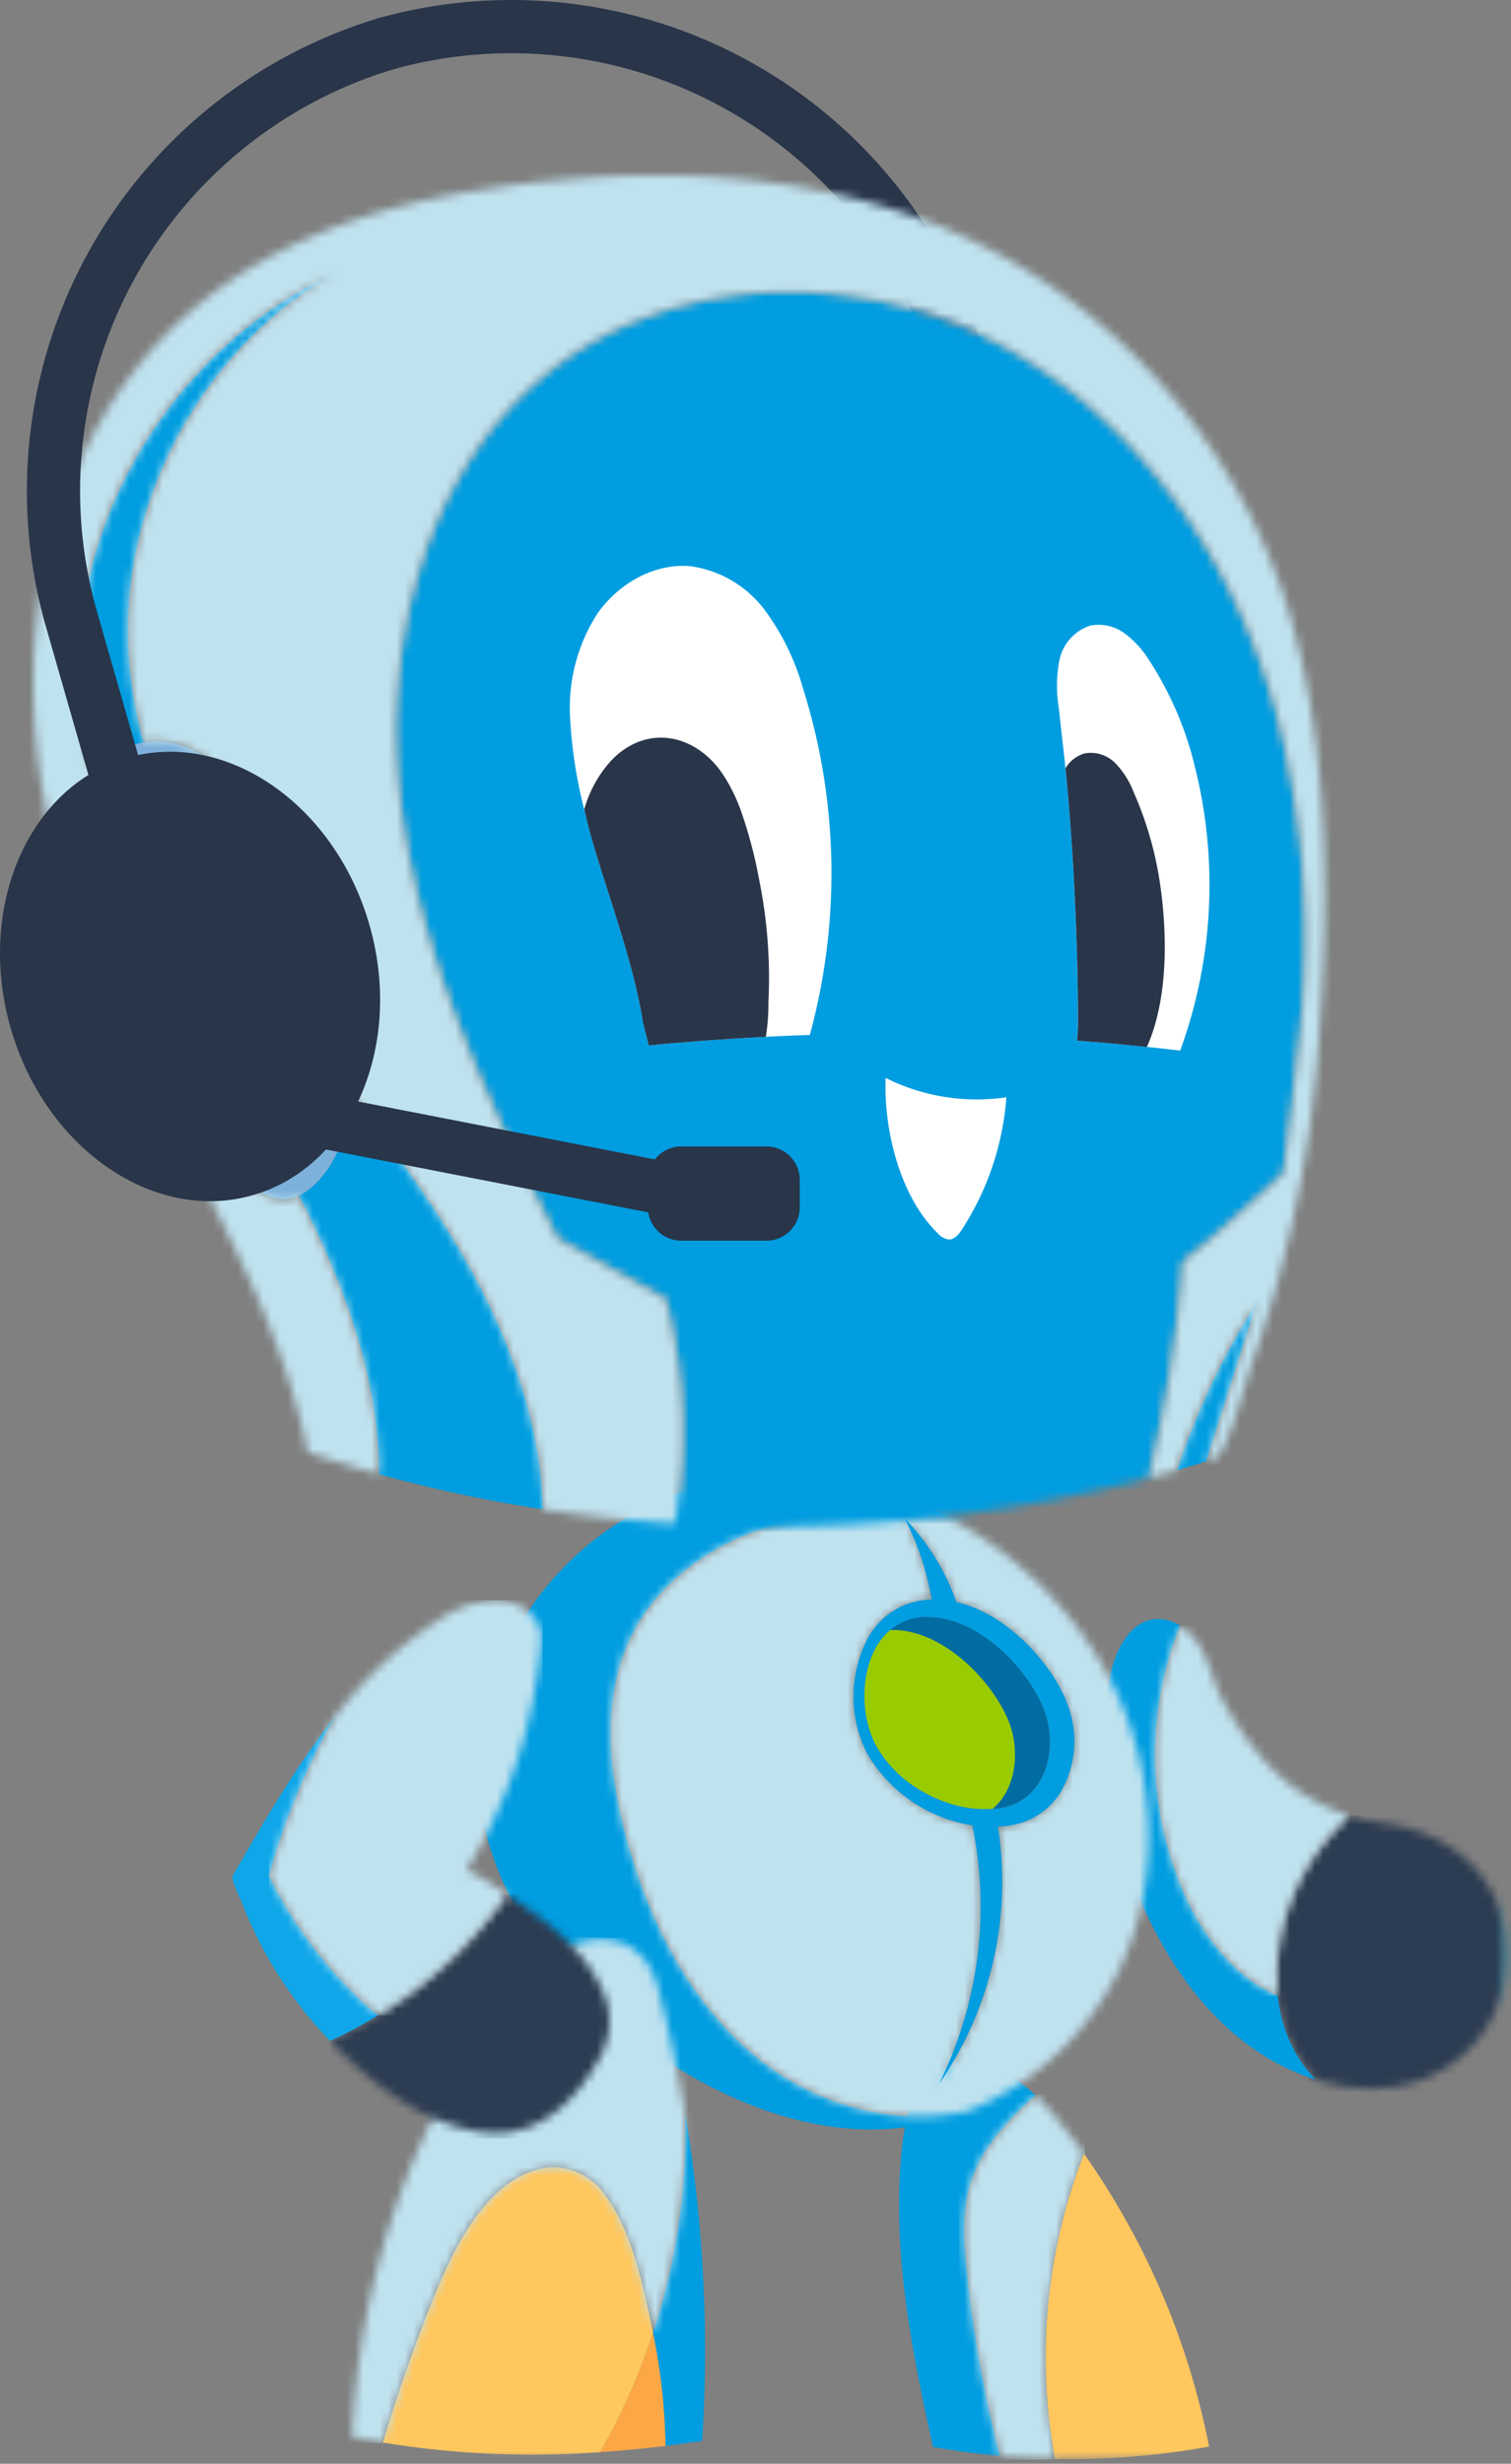
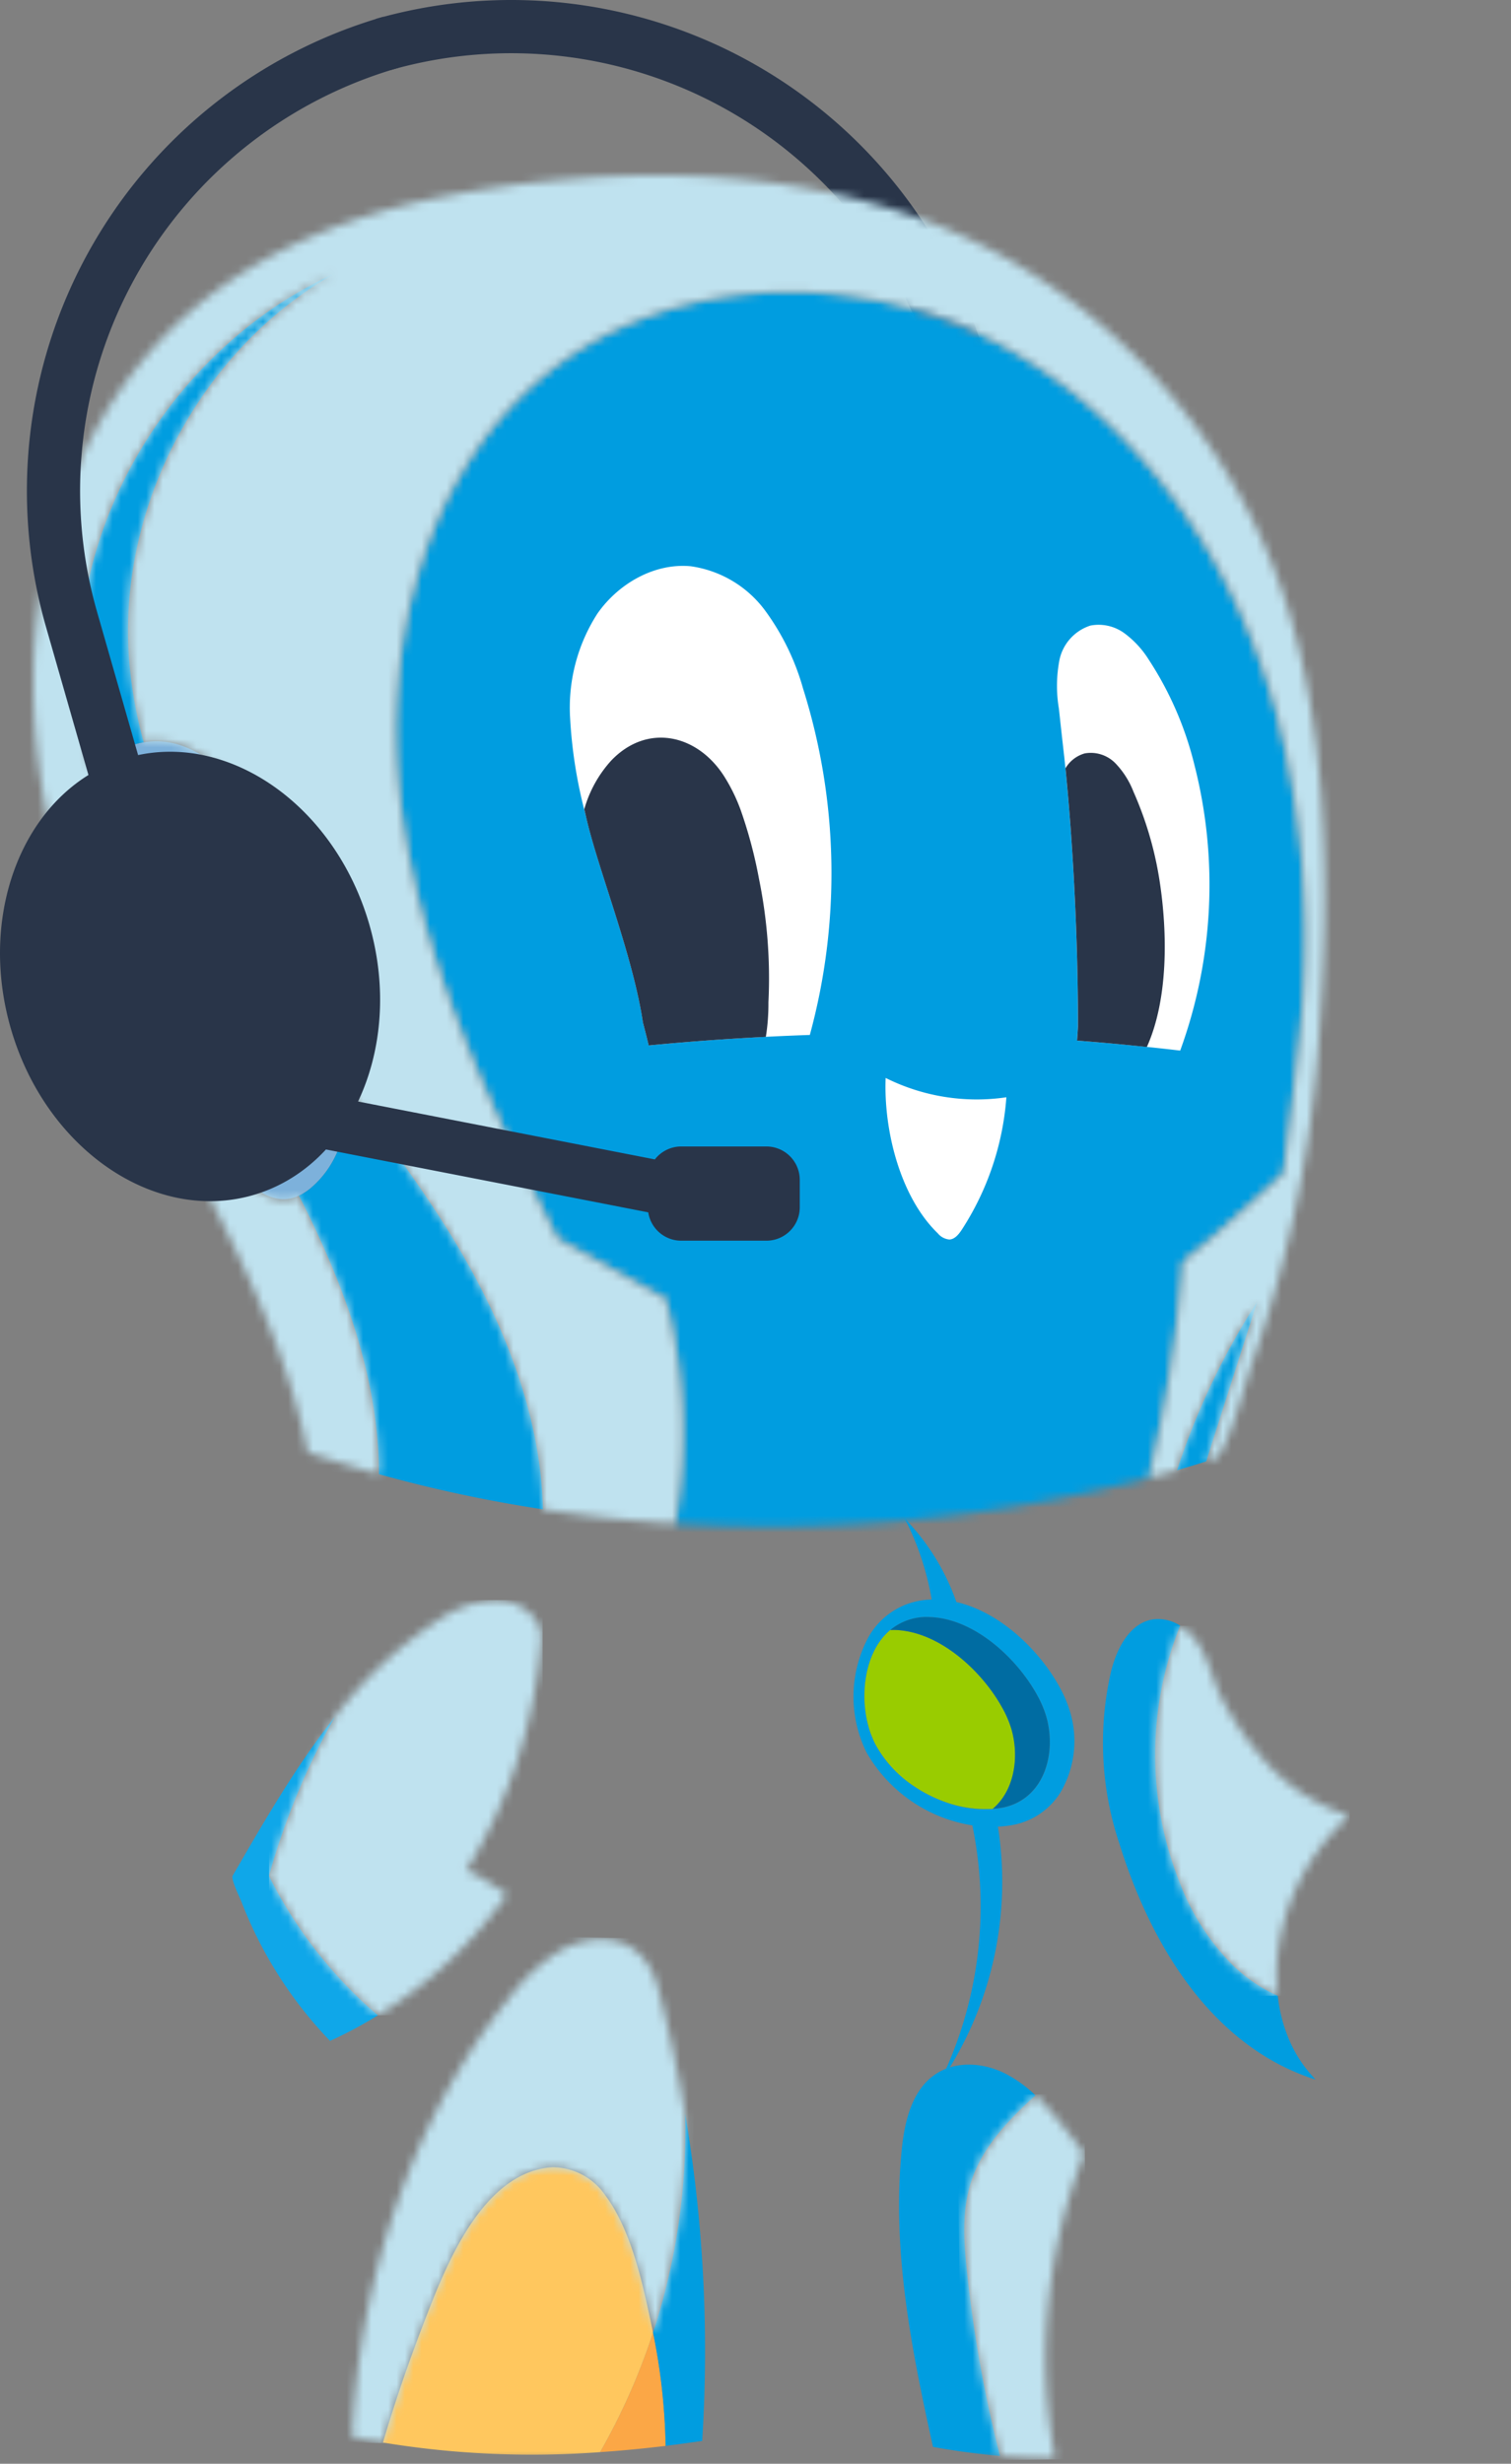
<svg xmlns="http://www.w3.org/2000/svg" width="181" height="295" fill="none" viewBox="0 0 181 295">
  <rect x="0" y="0" width="181" height="295" fill="#808080" stroke="none" />
  <path fill="#293549" d="m127.267 98.159 6.128-1.757-15.389-53.668A59.087 59.087 0 0 0 45 2.272L46.757 8.4a52.705 52.705 0 0 1 65.121 36.092z" />
  <mask id="a" width="29" height="34" x="152" y="217" maskUnits="userSpaceOnUse" style="mask-type:luminance">
    <path fill="#fff" d="M165.934 218.346c5.373.752 10.279 3.444 12.9 8.393a16.24 16.24 0 0 1-1.907 17.59c-5.013 5.945-12.494 6.814-19.329 4.672a15.7 15.7 0 0 1-2.914-4.195 18.3 18.3 0 0 1-1.624-5.838 22.5 22.5 0 0 1 .222-6.54 26.5 26.5 0 0 1 8.382-15.035c1.395.43 2.824.749 4.27.953" />
  </mask>
  <g mask="url(#a)">
-     <path fill="url(#b)" d="M181.745 217.393h-28.939v33.75h28.939z" />
-   </g>
+     </g>
  <mask id="c" width="177" height="274" x="4" y="21" maskUnits="userSpaceOnUse" style="mask-type:luminance">
    <path fill="#fff" d="M180.581 21H4.001v273.444h176.58z" />
  </mask>
  <g mask="url(#c)">
    <path fill="#009de0" d="M133.106 200.068a38.1 38.1 0 0 0 .986 20.695c3.136 10.078 8.826 20.547 18.237 25.931a27 27 0 0 0 5.266 2.309 15.8 15.8 0 0 1-2.914-4.2 18.3 18.3 0 0 1-1.622-5.838 18.8 18.8 0 0 1-5.446-3.72 28.2 28.2 0 0 1-6.23-9.664 41.4 41.4 0 0 1-.012-30.921 4.8 4.8 0 0 0-3.316-.752c-2.744.466-4.26 3.455-4.949 6.157" />
  </g>
  <mask id="d" width="24" height="45" x="138" y="194" maskUnits="userSpaceOnUse" style="mask-type:luminance">
    <path fill="#fff" d="M143.269 196.444c1.6 2.2 2 5.013 3.328 7.386a37.5 37.5 0 0 0 5.276 7.417 22.33 22.33 0 0 0 9.792 6.146 26.5 26.5 0 0 0-8.382 15.035 22.5 22.5 0 0 0-.222 6.54 18.7 18.7 0 0 1-5.448-3.721 28.2 28.2 0 0 1-6.23-9.661c-4-9.918-4.003-21-.01-30.921a6.7 6.7 0 0 1 1.9 1.782" />
  </mask>
  <g mask="url(#d)">
    <path fill="#bfe2ef" d="M161.665 194.662h-24.289v44.306h24.289z" />
  </g>
  <mask id="e" width="177" height="274" x="4" y="21" maskUnits="userSpaceOnUse" style="mask-type:luminance">
    <path fill="#fff" d="M180.581 21H4.001v273.444h176.58z" />
  </mask>
  <g mask="url(#e)">
    <path fill="#009de0" d="M108.012 257.458c-1.183 12 1.152 23.753 3.751 35.523q3.993.728 8.029 1.089a154 154 0 0 1-3.961-22.116c-.381-3.529-.614-7.185.454-10.577 1.32-4.205 4.459-7.49 7.755-10.481a15.3 15.3 0 0 0-3.593-2.6c-2.556-1.3-5.79-1.573-8.22-.042-2.959 1.859-3.878 5.716-4.216 9.2" />
  </g>
  <mask id="f" width="15" height="45" x="115" y="250" maskUnits="userSpaceOnUse" style="mask-type:luminance">
    <path fill="#fff" d="M126.83 253.946a65 65 0 0 1 3.033 3.951 67.05 67.05 0 0 0-3.477 36.527 94 94 0 0 1-6.592-.359 153.6 153.6 0 0 1-3.963-22.114c-.38-3.529-.614-7.185.454-10.577 1.32-4.207 4.459-7.492 7.755-10.483a36 36 0 0 1 2.79 3.055" />
  </mask>
  <g mask="url(#f)">
    <path fill="#bfe2ef" d="m114.645 250.899.576 43.718 15.215-.2-.575-43.718z" />
  </g>
  <mask id="g" width="177" height="274" x="4" y="21" maskUnits="userSpaceOnUse" style="mask-type:luminance">
-     <path fill="#fff" d="M180.581 21H4.001v273.444h176.58z" />
-   </mask>
+     </mask>
  <g mask="url(#g)">
    <path fill="#ffc75e" d="M129.863 257.897a67.05 67.05 0 0 0-3.477 36.527 92.2 92.2 0 0 0 18.448-1.479 91.3 91.3 0 0 0-14.971-35.048" />
    <path fill="#009de0" d="M78.047 180.121c-15.575 7.365-24.7 25.612-19.02 42.1 2.99 8.706 9.14 16.124 16.526 21.618 10.164 7.554 22.917 13.27 35.809 10.355a30 30 0 0 0 4.572-1.421c-8.031 1.817-17.085-.4-23.86-5.367-9.022-6.614-14.41-17.212-17.211-28.052-1.965-7.608-2.726-15.987.624-23.108 4.177-8.855 14.047-13.917 23.778-14.988a56.3 56.3 0 0 1 14.232.413c-10.852-5.705-23.828-7.048-35.45-1.554" />
  </g>
  <mask id="h" width="65" height="74" x="73" y="180" maskUnits="userSpaceOnUse" style="mask-type:luminance">
    <path fill="#fff" d="M119.537 218.719c.486-.033.961-.073 1.426-.149a8.6 8.6 0 0 0 6.054-3.94 12.1 12.1 0 0 0 1.152-9.689 14.5 14.5 0 0 0-1.309-3.054c-2.346-4.249-7.016-8.855-12.3-10.069a27.3 27.3 0 0 0-6.2-10.017 33.5 33.5 0 0 1 3.243 9.72 8.81 8.81 0 0 0-7.523 4.407 15.04 15.04 0 0 0-.264 13.936 17.79 17.79 0 0 0 12.656 8.7 47.87 47.87 0 0 1-3.994 30.959 42.47 42.47 0 0 0 7.06-30.8m-6.044-37.046a46.17 46.17 0 0 1 19.42 19.241c5.019 9.626 6.224 21.334 2.568 31.562a34.65 34.65 0 0 1-19.548 20.3c-8.031 1.817-17.085-.4-23.86-5.367-9.018-6.624-14.408-17.224-17.207-28.06-1.966-7.609-2.726-15.987.623-23.11 4.174-8.854 14.047-13.914 23.774-14.981a47 47 0 0 1 5.2-.28 64 64 0 0 1 9.03.691" />
  </mask>
  <g mask="url(#h)">
-     <path fill="#bfe2ef" d="m37.478 230.155 79.422 55.987 56.905-80.725-79.422-55.987z" />
-   </g>
+     </g>
  <mask id="i" width="177" height="274" x="4" y="21" maskUnits="userSpaceOnUse" style="mask-type:luminance">
    <path fill="#fff" d="M180.581 21H4.001v273.444h176.58z" />
  </mask>
  <g mask="url(#i)">
    <path fill="#009de0" d="M104.083 195.928a15.06 15.06 0 0 0-.264 13.936 17.79 17.79 0 0 0 12.658 8.7 47.9 47.9 0 0 1-3.994 30.959 42.47 42.47 0 0 0 7.058-30.8c.486-.031.961-.073 1.426-.147a8.6 8.6 0 0 0 3.461-1.304 8.6 8.6 0 0 0 2.593-2.638 12.13 12.13 0 0 0 1.153-9.689 14.7 14.7 0 0 0-1.311-3.054c-2.346-4.247-7.016-8.855-12.3-10.069a27.3 27.3 0 0 0-6.2-10.017 33.5 33.5 0 0 1 3.243 9.72 8.81 8.81 0 0 0-7.523 4.407m0 10.936a13.5 13.5 0 0 1-.518-4.247c0-.149.01-.286.022-.434s.021-.3.031-.444c.01-.127.021-.253.042-.38.033-.307.085-.614.147-.919.012-.064.022-.127.043-.2q.047-.273.127-.539c.1-.369.212-.728.338-1.087.127-.328.264-.635.413-.941a8 8 0 0 1 1.531-2.145c.127-.127.253-.232.38-.349a6.8 6.8 0 0 1 4.745-1.552c5.3.168 10.386 4.882 12.828 9.287.466.827.842 1.702 1.12 2.61 1.3 4.554-.328 10.133-5.516 10.969a13.4 13.4 0 0 1-6.371-.655 17 17 0 0 1-2.176-.919 16 16 0 0 1-1.743-1.025 14.06 14.06 0 0 1-4.639-5.008 7 7 0 0 1-.38-.834 8.6 8.6 0 0 1-.423-1.184" />
    <path fill="#9c0" d="M103.564 202.615c-.055 1.434.12 2.868.518 4.247q.168.607.422 1.184.16.43.381.834a14.05 14.05 0 0 0 4.637 5.008 16 16 0 0 0 1.744 1.025q1.056.536 2.176.919c1.755.617 3.616.872 5.473.751 2.556-2.135 3.222-6.108 2.251-9.521-.274-.91-.65-1.785-1.12-2.61-2.442-4.4-7.523-9.118-12.828-9.287-.2 0-.39 0-.581.01l-.38.349a8 8 0 0 0-1.533 2.145c-.147.305-.285.623-.411.94-.128.359-.244.718-.338 1.089a5 5 0 0 0-.127.538 13 13 0 0 0-.19 1.119c-.021.127-.031.253-.042.38-.012.149-.033.3-.033.444s-.021.286-.021.433" />
    <path fill="#006ca2" d="M106.636 195.177c.191-.01.38-.01.581-.01 5.3.168 10.386 4.882 12.828 9.288.471.825.846 1.7 1.12 2.61.971 3.411.305 7.384-2.251 9.519a13.8 13.8 0 0 1-5.473-.749 13.36 13.36 0 0 0 6.371.654c5.187-.834 6.815-6.413 5.515-10.967a13 13 0 0 0-1.12-2.61c-2.44-4.407-7.523-9.118-12.826-9.288a6.8 6.8 0 0 0-4.745 1.553" />
    <path fill="#fba746" d="M78.226 279.294a76.6 76.6 0 0 1-6.34 14.317c2.62-.18 5.23-.434 7.85-.751a74 74 0 0 0-1.51-13.567" />
    <path fill="#ffc75e" d="M51.165 277.086c-1.975 5.06-3.761 10.175-5.294 15.374a110 110 0 0 0 26.014 1.152 76.7 76.7 0 0 0 6.34-14.317l-.127-.633c-1.08-5.072-2.41-11.517-5.558-15.765a7.71 7.71 0 0 0-6.392-3.4c-8.126.529-12.5 11.191-14.983 17.593" />
    <path fill="#009de0" d="M78.226 279.289a74 74 0 0 1 1.51 13.567 205 205 0 0 0 4.376-.591 170.2 170.2 0 0 0-2.04-39.189 78 78 0 0 1-3.846 26.213" />
  </g>
  <mask id="j" width="41" height="61" x="42" y="232" maskUnits="userSpaceOnUse" style="mask-type:luminance">
    <path fill="#fff" d="M74.148 232.533c2.527.751 4.037 3.033 4.7 5.579q1.949 7.4 3.222 14.973a78 78 0 0 1-3.846 26.214l-.125-.635c-1.08-5.071-2.41-11.517-5.56-15.764a7.71 7.71 0 0 0-6.392-3.4c-8.125.529-12.5 11.189-14.982 17.593-1.977 5.06-3.761 10.175-5.294 15.374q-1.852-.3-3.708-.7c.855-18.564 7.11-38 18.776-52.471a23 23 0 0 1 5.662-5.431 10.45 10.45 0 0 1 5.385-1.637 7.6 7.6 0 0 1 2.159.305" />
  </mask>
  <g mask="url(#j)">
    <path fill="#bfe2ef" d="m40.936 292.435 41.352.844 1.245-61.03-41.351-.844z" />
  </g>
  <mask id="k" width="110" height="149" x="47" y="34" maskUnits="userSpaceOnUse" style="mask-type:luminance">
    <path fill="#fff" d="M119.162 40.848c17.052 8.884 28.8 26.141 33.829 44.7a106.1 106.1 0 0 1 3.137 33.844c-.317 5.355-2.37 21.113-2.37 21.113s-8.232 7.7-12.053 10.563a161 161 0 0 1-4.074 25.885 178.7 178.7 0 0 1-56.777 5.48 64 64 0 0 0-1.131-26.908c-4.205-2.27-8.736-4.919-12.942-7.188-8.464-16.58-16.646-33.937-18.846-52.421s2.729-38.826 16.99-50.782c8.249-6.927 18.923-10.225 29.717-10.225a53.5 53.5 0 0 1 24.52 5.939" />
  </mask>
  <g mask="url(#k)">
    <path fill="#009de0" d="M50.018 205.059 17.037 40.664 152.485 13.49l32.981 164.396z" />
  </g>
  <mask id="l" width="177" height="274" x="4" y="21" maskUnits="userSpaceOnUse" style="mask-type:luminance">
    <path fill="#fff" d="M180.581 21H4.001v273.444h176.58z" />
  </mask>
  <g mask="url(#l)">
    <path fill="#fba746" d="M12.265 96.909c3.675 11.871 10.383 23.016 16.708 33.859 1.789 3.069 3.57 6.193 5.276 9.375a4.4 4.4 0 0 0 2.054-1.3c2.748-2.847 3.227-6.856 3.01-11-.011-.159-.02-.319-.035-.489-3.03-3.939-6.045-7.9-8.871-11.992a93.7 93.7 0 0 1-12.1-22.941 5.8 5.8 0 0 0-5.3 2.647 6.6 6.6 0 0 0-.74 1.841" />
    <path fill="#7db1db" d="M11.098 99.687a18 18 0 0 1 .377-5.583 7.5 7.5 0 0 1 1.19-2.555 6.92 6.92 0 0 1 4.552-2.661 9.1 9.1 0 0 1 4.482.372c3.169 1.079 5.756 3.554 7.968 6.2a53.25 53.25 0 0 1 12.178 34.327c0 .3-.01.594-.016.886-.156 4.374-1.135 8.525-4.45 11.444-.47.422-.999.775-1.57 1.047-3.013 1.412-5.7-.894-8.225-3.674a63.3 63.3 0 0 1-9.695-14.264 65.8 65.8 0 0 1-6.794-25.545M28.05 136.82c1.986 2.112 4.064 3.873 6.194 3.316a4.4 4.4 0 0 0 2.056-1.3c2.748-2.847 3.227-6.856 3.009-11l-.034-.49a50.08 50.08 0 0 0-11.98-29.365c-1.984-2.264-4.261-4.372-6.952-5.223a7.2 7.2 0 0 0-2.041-.344 5.79 5.79 0 0 0-5.3 2.647 6.6 6.6 0 0 0-.74 1.84 15.4 15.4 0 0 0-.106 5.378 61.2 61.2 0 0 0 15.895 34.54" />
    <path fill="#ffc75e" d="M12.158 102.285a61.2 61.2 0 0 0 15.9 34.54c1.986 2.112 4.064 3.873 6.193 3.316-1.7-3.18-3.484-6.3-5.275-9.373-6.328-10.844-13.036-21.991-16.711-33.86a15.4 15.4 0 0 0-.107 5.377m15.14-4.301a50.08 50.08 0 0 1 11.98 29.366c-3.031-3.94-6.046-7.9-8.872-11.993-4.93-7.115-9.345-14.785-12.1-22.94a7.1 7.1 0 0 1 2.04.346c2.694.849 4.97 2.957 6.955 5.221" />
    <path fill="#009de0" d="M140.991 176.038q1.76-.5 3.5-1.058 3.046-9.55 6.112-19.114a87.2 87.2 0 0 0-9.612 20.172M40.223 32.675c-16.184 9.1-26.256 28.07-24.732 46.58a53 53 0 0 0 1.73 9.634 6.92 6.92 0 0 0-4.554 2.659 7.5 7.5 0 0 0-1.192 2.556A57.6 57.6 0 0 1 9.51 81.47c-.79-20.319 12.18-40.443 30.71-48.795m1.61 98c4.135 5.412 8.225 10.852 11.828 16.626 6.3 10.116 11.125 21.606 11.38 33.42a167 167 0 0 1-19.638-4.205c-.046-11.576-4.2-22.75-9.588-33.35a6.5 6.5 0 0 0 1.566-1.046c3.318-2.918 4.3-7.07 4.452-11.445" />
  </g>
  <mask id="m" width="155" height="162" x="4" y="21" maskUnits="userSpaceOnUse" style="mask-type:luminance">
    <path fill="#fff" d="M78.917 21c14.547.042 29.067 2.824 41.7 9.965A73.4 73.4 0 0 1 154.258 72.8c4.506 14.615 4.929 31.222 4.05 46.724a270 270 0 0 1-.478 7.015 147 147 0 0 1-7.991 37.089c-.578 1.636-2.866 10.587-4.406 11.07-.316.1-.629.2-.946.285q3.048-9.55 6.112-19.114a87.3 87.3 0 0 0-9.607 20.173c-1.122.322-2.235.63-3.361.921a161 161 0 0 0 4.074-25.885c3.821-2.868 12.053-10.563 12.053-10.563s2.053-15.758 2.37-21.113a106.2 106.2 0 0 0-3.136-33.844c-5.029-18.563-16.778-35.819-33.831-44.7S79.65 32.781 64.92 45.144c-14.262 11.956-19.2 32.3-16.991 50.782s10.382 35.84 18.846 52.421c4.207 2.269 8.737 4.917 12.942 7.188a64 64 0 0 1 1.13 26.908 171 171 0 0 1-15.806-1.71c-.26-11.813-5.086-23.3-11.383-33.418-3.605-5.777-7.693-11.217-11.827-16.626 0-.292.012-.585.016-.888A53.27 53.27 0 0 0 29.67 95.463c-2.214-2.649-4.8-5.125-7.97-6.2a9.05 9.05 0 0 0-4.482-.372 53 53 0 0 1-1.728-9.632c-1.526-18.513 8.549-37.487 24.73-46.584-18.531 8.353-31.5 28.477-30.71 48.793.184 4.27.843 8.507 1.965 12.632a17.9 17.9 0 0 0-.378 5.582 65.8 65.8 0 0 0 6.794 25.547 63.3 63.3 0 0 0 9.695 14.262c2.53 2.78 5.212 5.087 8.228 3.674 5.39 10.6 9.54 21.773 9.588 33.348a152 152 0 0 1-8.545-2.628c-3.435-16.963-12.878-32.128-20.69-47.8a124.3 124.3 0 0 1-9.418-23.674C3.78 91.088 3.009 79.087 5.464 67.634s8.232-22.3 17.01-30.053c8.78-7.753 20.149-12.113 31.672-14.241 7.96-1.5 16.04-2.283 24.14-2.34z" />
  </mask>
  <g mask="url(#m)">
    <path fill="#bfe2ef" d="m-31.69 174.594 183.293 41.408 42.282-187.163L10.592-12.57z" />
  </g>
  <mask id="n" width="177" height="274" x="4" y="21" maskUnits="userSpaceOnUse" style="mask-type:luminance">
    <path fill="#fff" d="M180.581 21H4.001v273.444h176.58z" />
  </mask>
  <g mask="url(#n)">
    <path fill="#fff" d="M77.023 122.458c.237.912.472 1.813.685 2.717a310 310 0 0 1 19.3-1.253 73.6 73.6 0 0 0-.81-41.477 29 29 0 0 0-4.6-9.412 13.4 13.4 0 0 0-8.84-5.23c-4.362-.419-8.69 2.077-11.2 5.674a20.8 20.8 0 0 0-3.265 12.509 56.5 56.5 0 0 0 1.9 11.742c1.368 6.149 5.616 16.6 6.836 24.73m50.487-31.565c-.234-2.023-.454-4.037-.673-6.041a16.4 16.4 0 0 1 .063-5.81 5.51 5.51 0 0 1 3.71-4.138 5.22 5.22 0 0 1 4.074.918 11.5 11.5 0 0 1 2.9 3.136 40.6 40.6 0 0 1 5.483 12.612 57.95 57.95 0 0 1-1.7 34.224q-6.157-.724-12.357-1.192.07-.854.112-1.7c.021-9.378-.521-21.723-1.615-32.006" />
    <path fill="#293549" d="M86.64 92.786a21 21 0 0 1 2.1 4.25 55 55 0 0 1 2.179 8.2 59.4 59.4 0 0 1 1.129 14.781 25 25 0 0 1-.308 4.131q-7.03.355-14.034 1.029c-.214-.906-.448-1.807-.685-2.719-1.213-8.128-5.465-18.58-6.833-24.728l-.2-.831a14.5 14.5 0 0 1 3.237-5.841c4.262-4.45 10.17-3.18 13.415 1.73m43.269-2.572a4.12 4.12 0 0 1 3.694 1.166 10.2 10.2 0 0 1 2.159 3.383 42.2 42.2 0 0 1 3.167 10.861c.913 6.026 1.04 13.981-1.548 19.734a282 282 0 0 0-8.362-.76q.072-.855.112-1.7c.019-9.048-.486-20.854-1.5-30.909a3.92 3.92 0 0 1 2.281-1.773" />
    <path fill="#fff" d="M106.091 129.068a24.4 24.4 0 0 0 14.462 2.315 33.64 33.64 0 0 1-5.38 15.917c-.356.523-.816 1.087-1.448 1.113a2.02 2.02 0 0 1-1.385-.737c-4.509-4.359-6.501-12.341-6.249-18.608" />
  </g>
  <mask id="o" width="34" height="30" x="39" y="226" maskUnits="userSpaceOnUse" style="mask-type:luminance">
    <path fill="#fff" d="M65.866 230.542c2.872 2.416 5.668 5.479 6.814 9.145a8.96 8.96 0 0 1-1.156 7.249c-2.84 4.99-7.386 9.112-13.51 8.391-5.022-.582-9.8-3.349-13.66-6.5a52 52 0 0 1-4.821-4.46 51 51 0 0 0 5.734-3.064 52.2 52.2 0 0 0 15.47-14.463c2.363 1.6 4.748 3.37 5.129 3.7" />
  </mask>
  <g mask="url(#o)">
-     <path fill="url(#p)" d="M73.464 226.845H39.533v29.204h33.93z" />
-   </g>
+     </g>
  <mask id="q" width="177" height="274" x="4" y="21" maskUnits="userSpaceOnUse" style="mask-type:luminance">
    <path fill="#fff" d="M180.581 21H4.001v273.444h176.58z" />
  </mask>
  <g mask="url(#q)">
    <path fill="#0fa7e9" d="M27.867 224.588c-.234.413.89 2.692 1.07 3.158a49.9 49.9 0 0 0 10.6 16.626 51 51 0 0 0 5.732-3.063 53.3 53.3 0 0 1-13.045-16.69 86.4 86.4 0 0 1 7.906-19.074c-4.748 5.987-8.625 12.79-12.26 19.043" />
  </g>
  <mask id="r" width="33" height="51" x="32" y="191" maskUnits="userSpaceOnUse" style="mask-type:luminance">
    <path fill="#fff" d="M59.826 191.61c2.69.18 5.17 2.236 5 4.7a61.3 61.3 0 0 1-9.04 27.774c.213-.349 2.566 1.125 4.95 2.756a52.2 52.2 0 0 1-15.47 14.463 53.2 53.2 0 0 1-13.04-16.684 86.3 86.3 0 0 1 7.9-19.072 49.7 49.7 0 0 1 12.25-11.471 13.4 13.4 0 0 1 6.909-2.489q.27 0 .542.019" />
  </mask>
  <g mask="url(#r)">
    <path fill="#bfe2ef" d="M64.998 191.591H32.223v49.717h32.775z" />
  </g>
  <path fill="#293549" d="M47.708 8.128A52.7 52.7 0 0 0 11.62 73.24l4.923 17.171c11.486-2.422 23.722 6.424 27.714 20.346 2.168 7.56 1.479 15.138-1.367 21.133l35.555 6.934a4 4 0 0 1 3.163-1.55h10.195a4 4 0 0 1 4 4v3.282a4 4 0 0 1-4 4H81.608a4 4 0 0 1-3.956-3.392l-38.607-7.53c-2.378 2.575-5.34 4.492-8.769 5.475-11.844 3.397-24.861-5.592-29-20.027-3.557-12.402.57-24.867 9.319-30.287L5.492 74.998A59.086 59.086 0 0 1 45.952 2z" />
  <defs>
    <linearGradient id="b" x1="180.587" x2="179.082" y1="294.411" y2="294.411" gradientUnits="userSpaceOnUse">
      <stop stop-color="#347891" />
      <stop offset="1" stop-color="#2c3c52" />
    </linearGradient>
    <linearGradient id="p" x1="180.584" x2="179.091" y1="294.423" y2="294.423" gradientUnits="userSpaceOnUse">
      <stop stop-color="#347891" />
      <stop offset="1" stop-color="#2c3c52" />
    </linearGradient>
  </defs>
</svg>